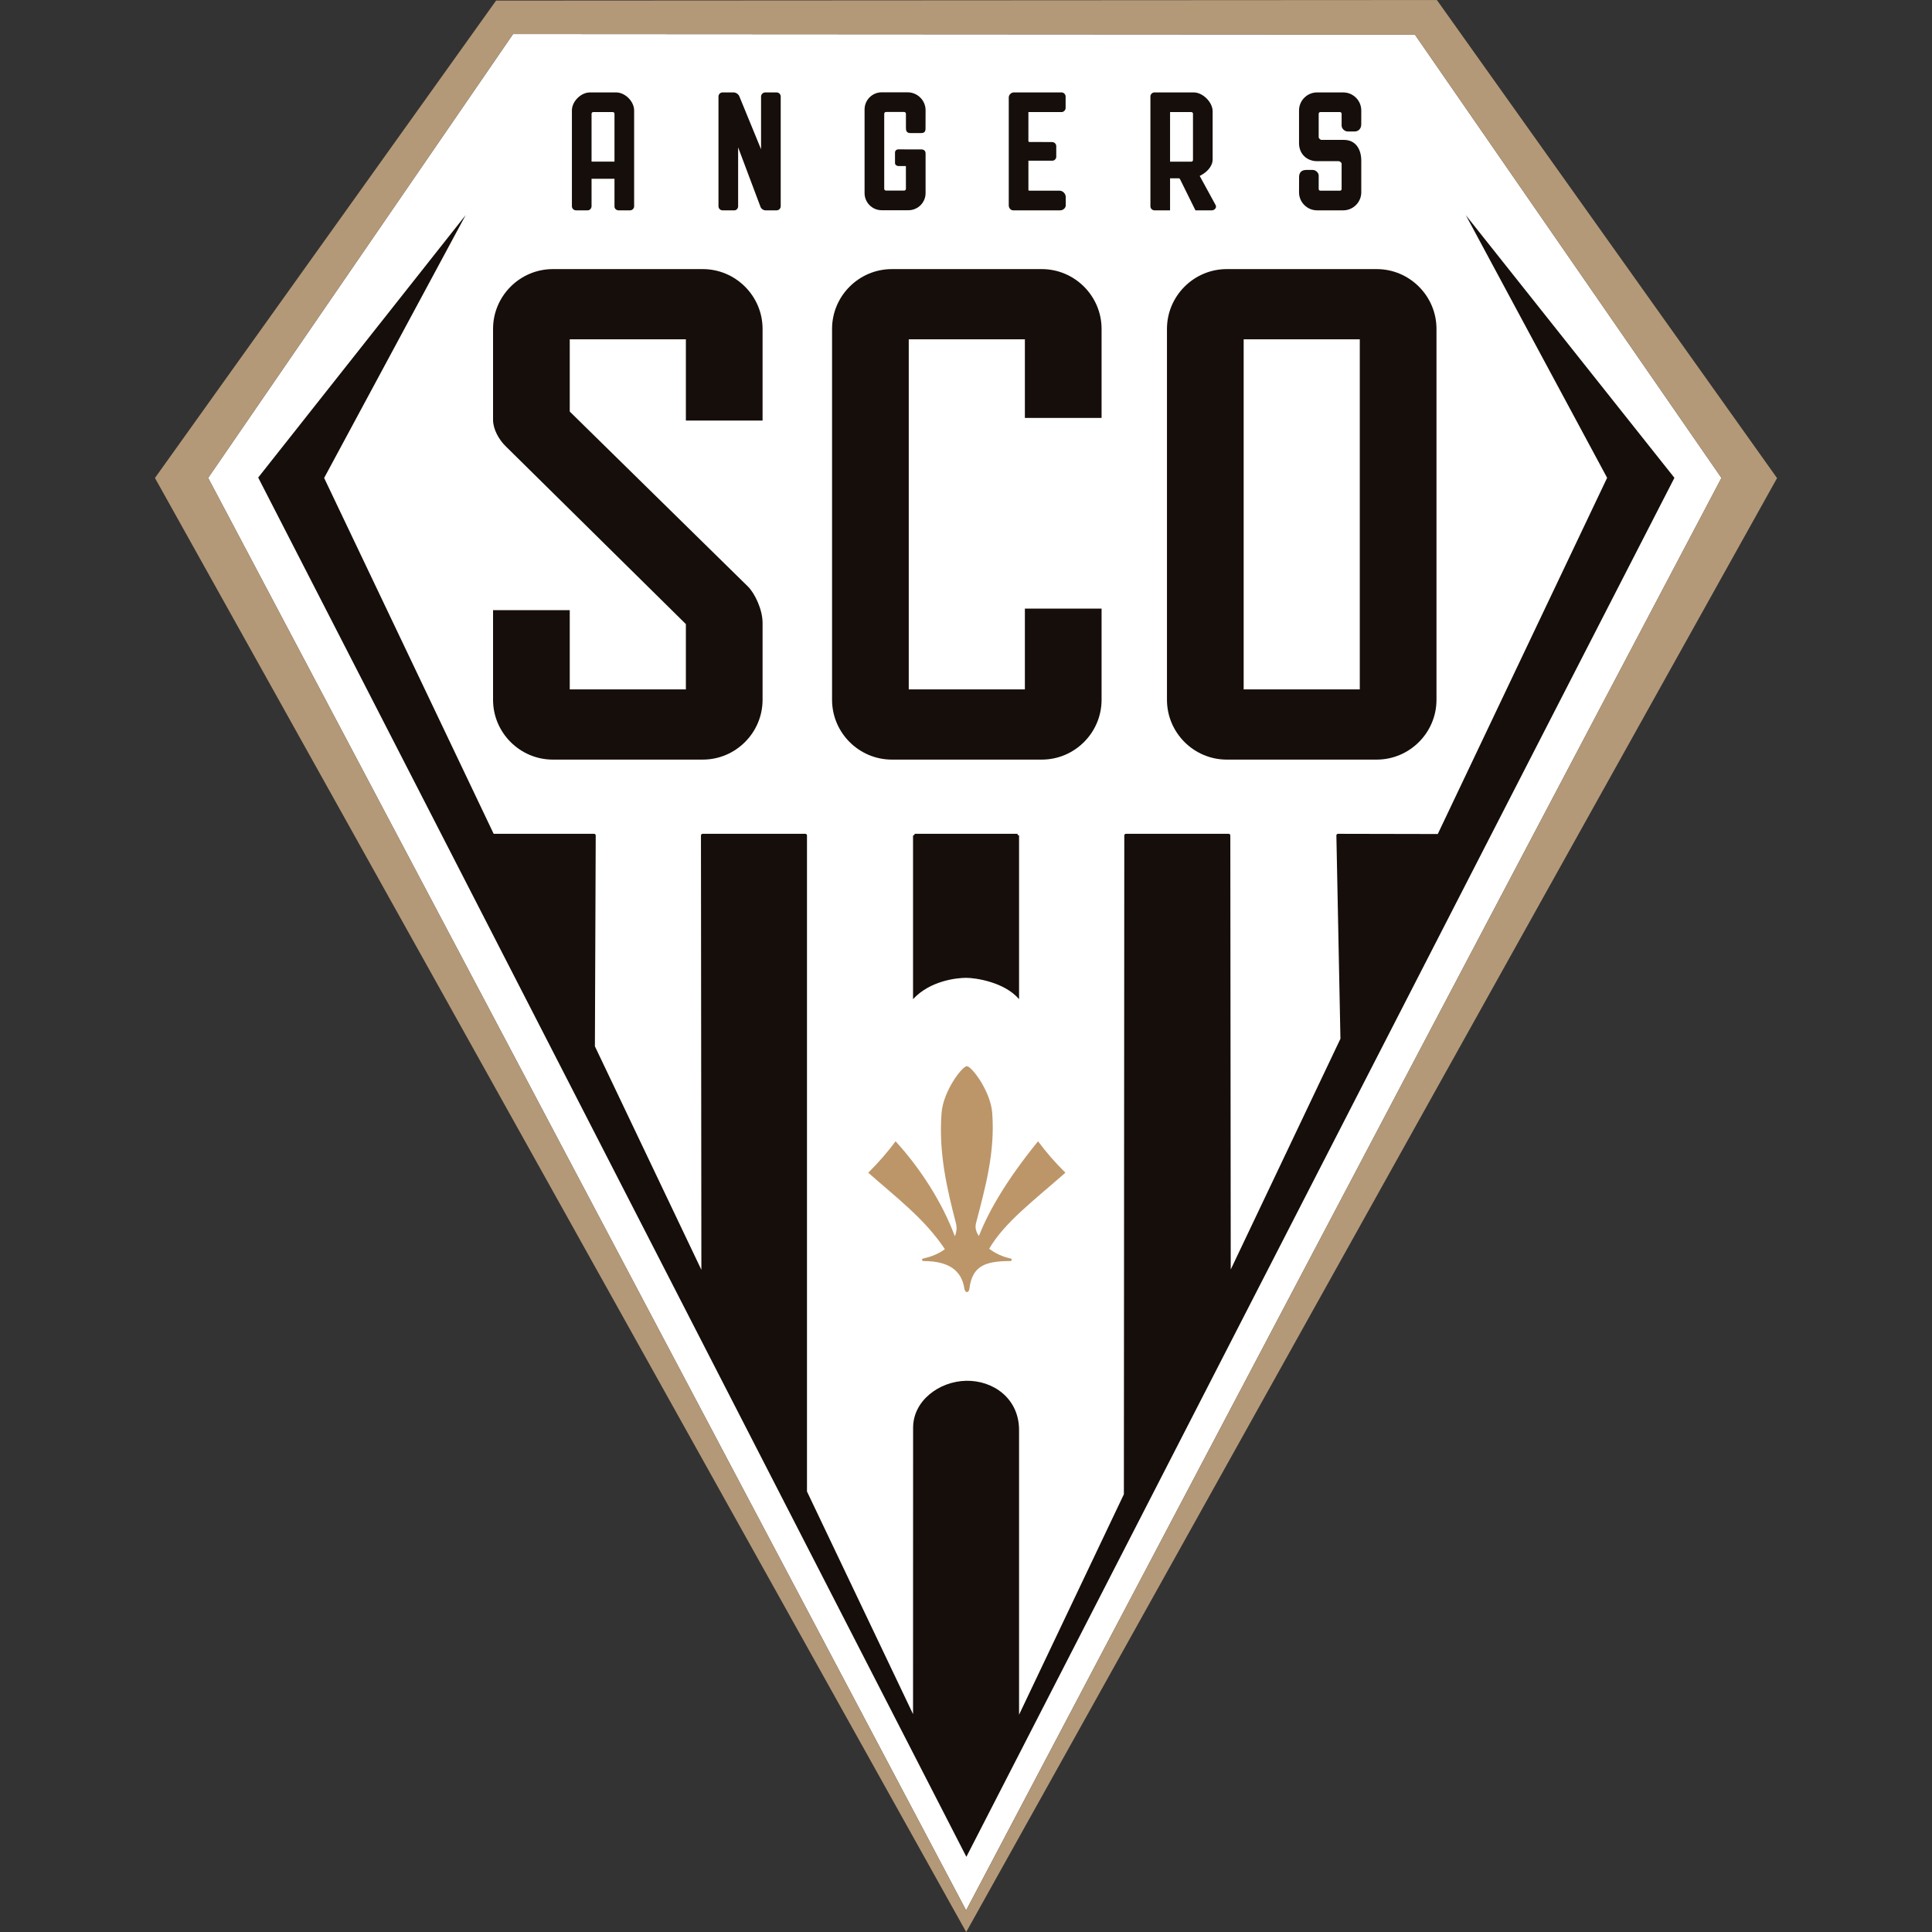
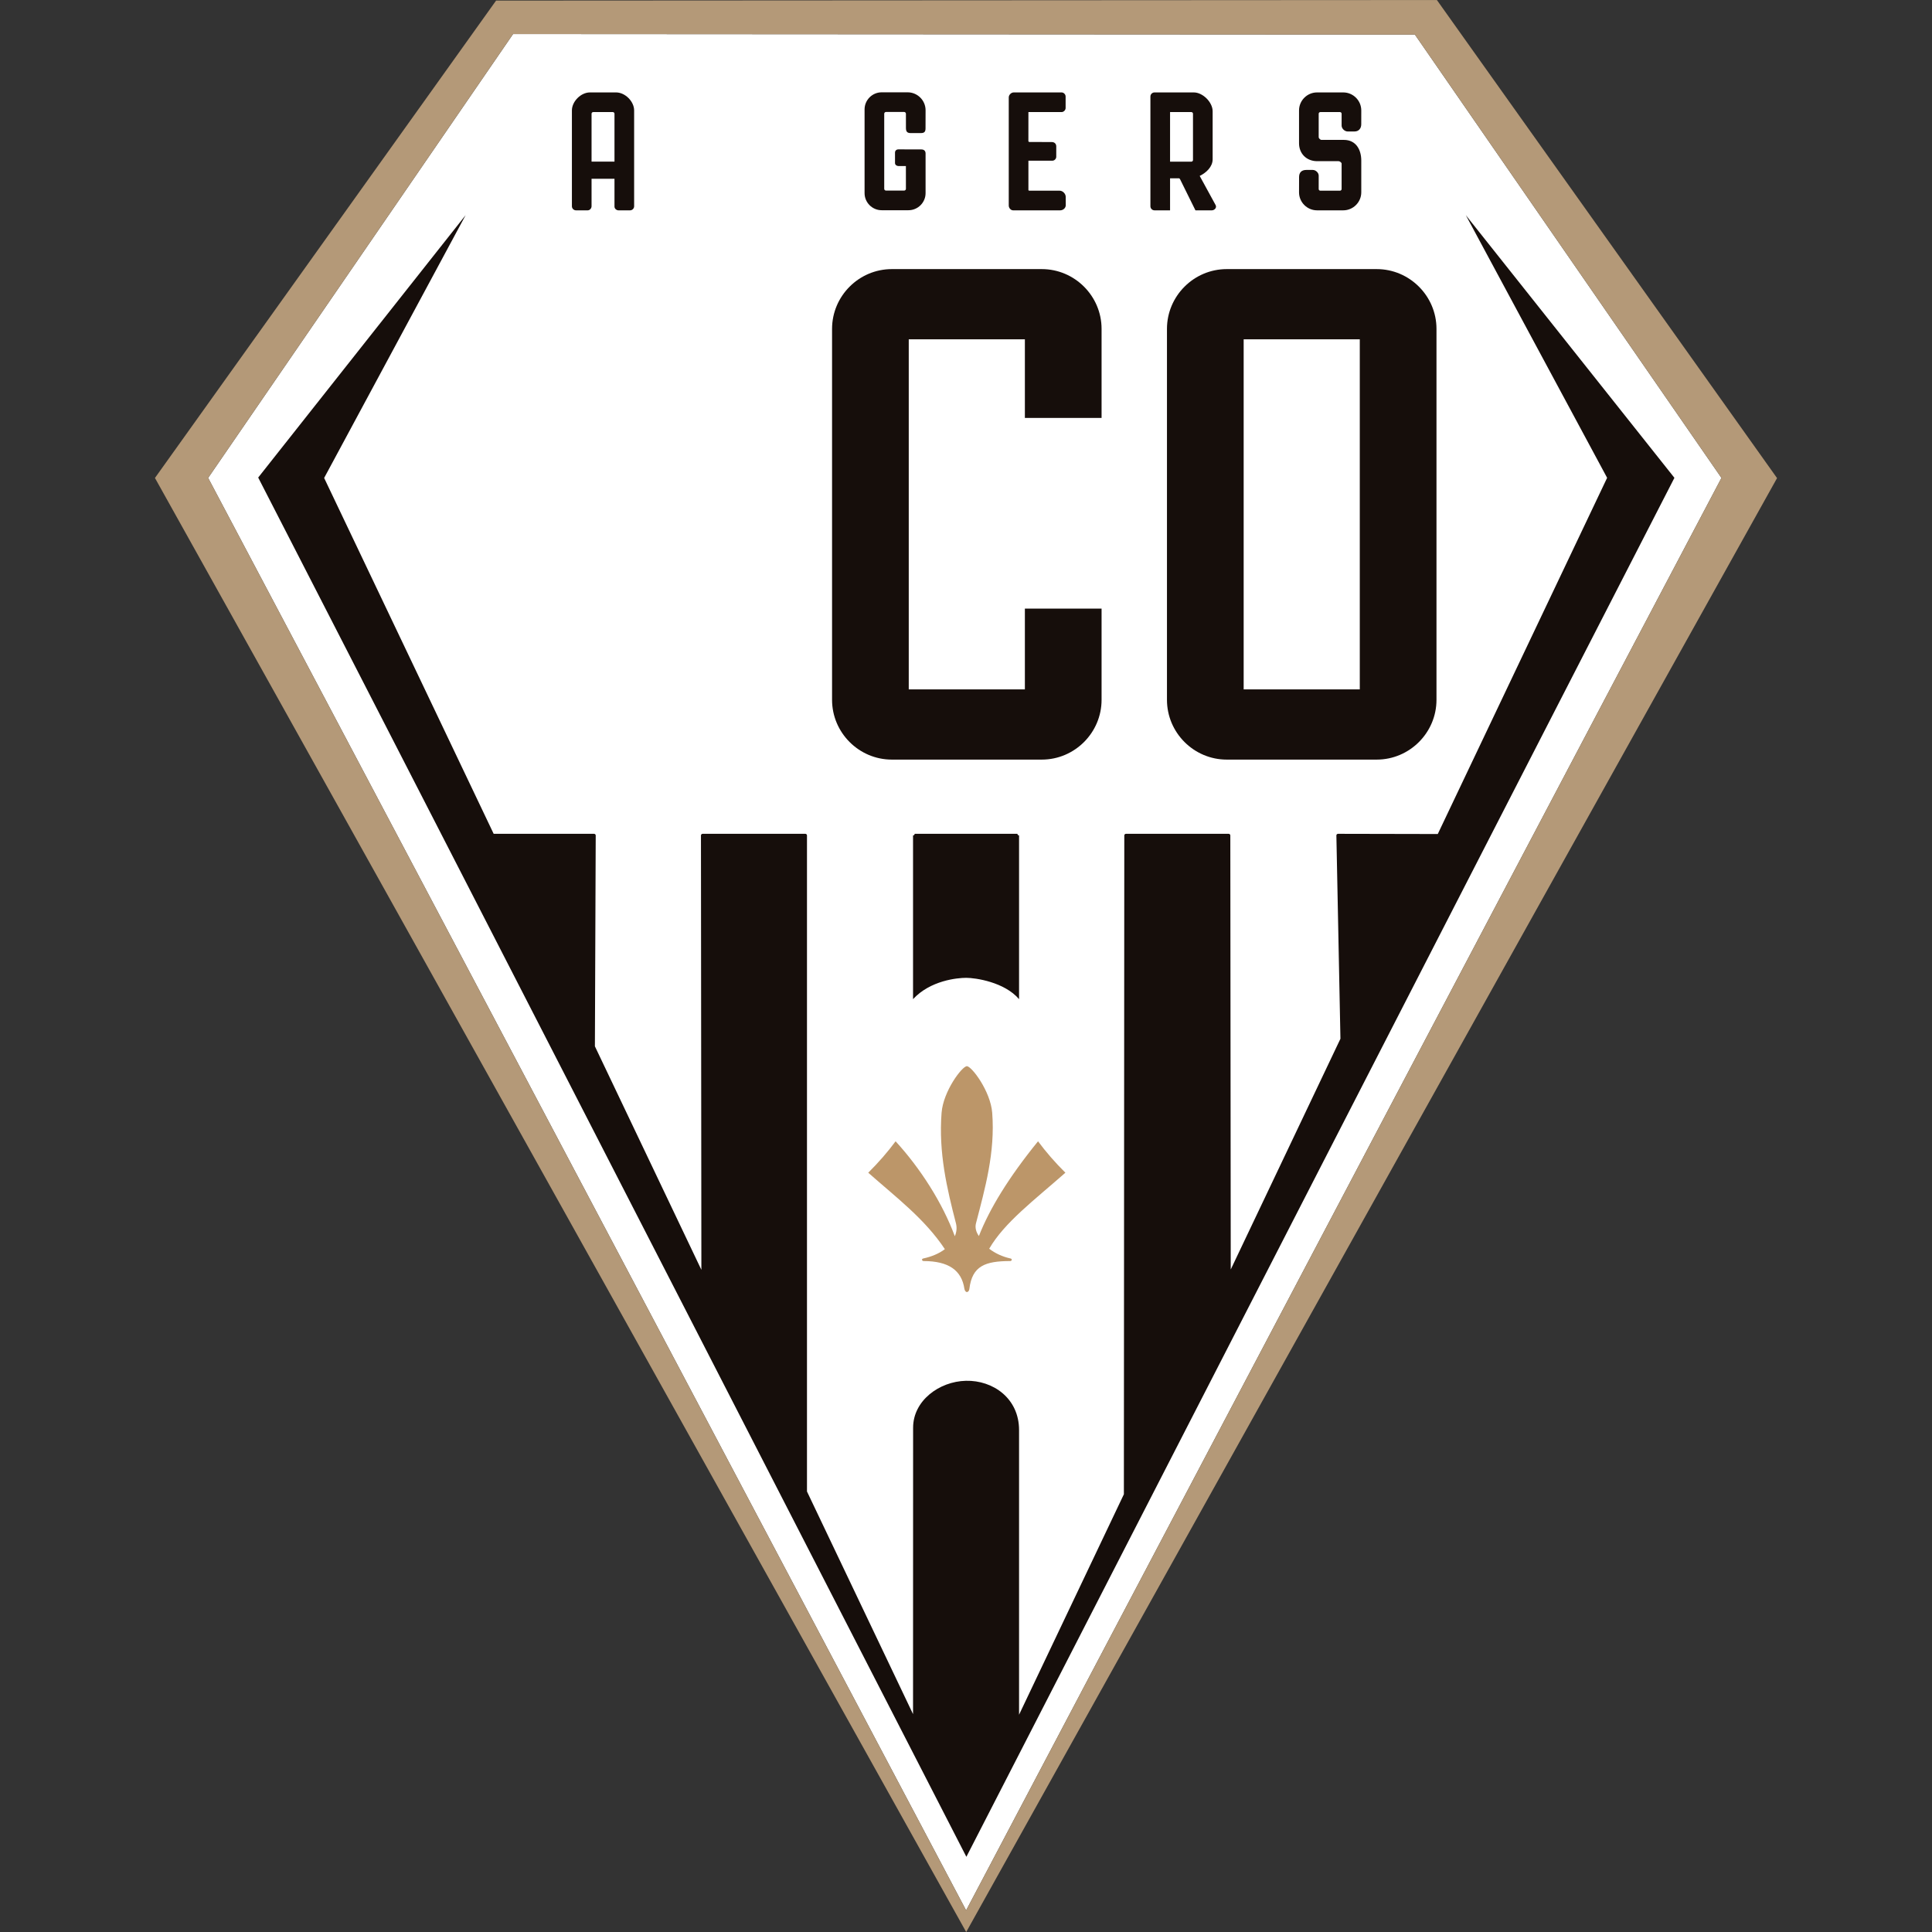
<svg xmlns="http://www.w3.org/2000/svg" width="480" height="480" viewBox="0 0 480 480" fill="none">
  <rect x="0" y="0" width="480" height="480" fill="#333333" stroke="none" />
  <g clip-path="url(#clip0_626_466)">
    <path fill-rule="evenodd" clip-rule="evenodd" d="M351.525 8.592L127.471 8.457L51.713 118.734L240.029 474.63L427.69 118.734L351.525 8.592Z" fill="white" />
    <path fill-rule="evenodd" clip-rule="evenodd" d="M221.574 66.857H258.832C267 66.857 273.683 73.54 273.683 81.709V103.837H254.628V84.297H225.777V171.281H254.628V151.205H273.683V173.87C273.683 182.038 267 188.721 258.832 188.721H221.574C213.406 188.721 206.723 182.038 206.723 173.87V81.709C206.723 73.54 213.406 66.857 221.574 66.857Z" fill="#160E0B" />
-     <path fill-rule="evenodd" clip-rule="evenodd" d="M170.404 155.054V171.281H141.553V151.596H122.498V173.87C122.498 182.038 129.181 188.721 137.349 188.721H174.607C182.775 188.721 189.458 182.038 189.458 173.87V154.731C189.458 151.408 187.49 147.359 185.81 145.71L141.553 102.25V84.297H170.404V104.483H189.458V81.709C189.458 73.54 182.775 66.857 174.607 66.857H137.349C129.181 66.857 122.498 73.541 122.498 81.709V104.323C122.498 106.624 123.936 109.194 125.574 110.809L170.404 155.054Z" fill="#160E0B" />
    <path fill-rule="evenodd" clip-rule="evenodd" d="M289.93 81.709V173.87C289.93 182.038 296.613 188.721 304.781 188.721H342.039C350.207 188.721 356.89 182.038 356.89 173.87V81.709C356.89 73.54 350.207 66.857 342.039 66.857H304.781C296.613 66.857 289.93 73.54 289.93 81.709ZM308.984 171.281V84.297H337.835V171.281H308.984Z" fill="#160E0B" />
    <path fill-rule="evenodd" clip-rule="evenodd" d="M240.214 264.893C239.026 264.893 234.351 271.094 233.933 276.465C233.163 286.366 235.26 295.272 237.5 303.917C237.787 305.027 237.66 306.117 237.222 307.134C234.124 298.793 228.685 290.303 222.509 283.551C220.513 286.243 218.247 288.844 215.713 291.356C222.792 297.605 229.726 302.808 234.749 310.345C233.288 311.475 231.335 312.245 229.392 312.663C228.853 312.779 229.088 313.303 229.442 313.304C235.679 313.311 238.91 315.601 239.599 320.175C239.642 320.457 239.742 320.657 239.851 320.79C239.98 320.947 240.121 321.012 240.196 321.01C240.316 321.01 240.751 320.945 240.845 320.175C241.538 314.513 244.765 313.311 251.002 313.304C251.357 313.303 251.591 312.779 251.053 312.663C249.099 312.242 247.229 311.382 245.764 310.243C249.551 303.714 256.953 298.181 264.693 291.356C262.159 288.844 259.893 286.243 257.897 283.551C250.629 292.5 245.87 300.28 243.203 307.086C242.546 306.184 242.191 305.043 242.474 303.95C244.714 295.305 247.281 286.366 246.511 276.465C246.094 271.094 241.402 264.893 240.214 264.893Z" fill="#BC9669" />
    <path fill-rule="evenodd" clip-rule="evenodd" d="M226.842 207.565V248.236C231.148 243.583 237.82 242.942 240.062 242.94C242.326 242.938 249.549 243.973 253.182 248.236V207.565C252.959 207.565 252.775 207.381 252.775 207.158H227.249C227.249 207.381 227.066 207.565 226.842 207.565Z" fill="#160E0B" />
    <path fill-rule="evenodd" clip-rule="evenodd" d="M148.004 260.379L147.802 259.954L148.004 207.565C148.005 207.341 147.821 207.158 147.597 207.158H122.65L80.533 118.748L115.685 53.45L64.147 118.647L240.093 461.32L416.005 118.714L364.184 53.467L399.285 118.714L357.236 207.158L357.212 207.209L332.427 207.158C332.204 207.157 332.016 207.341 332.02 207.565L333.028 258.076L332.02 260.196L305.774 315.401L305.67 207.565C305.67 207.341 305.486 207.158 305.263 207.158H279.736C279.513 207.158 279.329 207.341 279.329 207.565L279.224 371.245L253.182 426.018V355.299C253.182 347.366 246.663 342.896 239.986 343.054C233.308 343.211 226.86 348.019 226.859 354.705L226.842 425.87L226.842 425.87L200.492 370.557V207.565C200.492 207.341 200.308 207.158 200.085 207.158H174.558C174.334 207.158 174.151 207.341 174.151 207.565L174.256 315.485L174.151 315.265L148.004 260.379Z" fill="#160E0B" />
    <path d="M240.029 474.63L51.713 118.734L127.471 8.457L351.525 8.592L427.689 118.734L240.029 474.63ZM356.995 0.01L123.252 0.144L38.496 118.749L240.05 480.01L441.503 118.781L356.995 0.01Z" fill="#B49978" />
    <path fill-rule="evenodd" clip-rule="evenodd" d="M286.833 22.963C286.272 22.963 285.816 23.42 285.816 23.98V51.241C285.816 51.802 286.273 52.259 286.833 52.259H290.699V44.304H292.936C293.124 44.304 293.34 44.847 293.407 44.983L297.005 52.259H301.074C301.722 52.259 302.373 51.6 302.016 50.948L298.061 43.707C299.682 42.925 301.278 41.442 301.278 39.573V27.643C301.278 25.403 298.838 22.963 296.599 22.963H286.833ZM290.699 27.846H295.987C296.21 27.846 296.395 28.03 296.395 28.253V39.758C296.395 39.981 296.21 40.165 295.987 40.165H290.699V27.846Z" fill="#160E0B" />
    <path fill-rule="evenodd" clip-rule="evenodd" d="M327.625 34.085C327.625 34.347 328.027 34.753 328.29 34.753L333.872 34.755C336.908 34.757 338.204 37.207 338.204 39.896V47.783C338.204 50.241 336.186 52.258 333.728 52.258H327.218C324.758 52.258 322.735 50.244 322.742 47.781L322.753 43.99C322.757 42.815 323.405 42.219 324.567 42.219L326.156 42.22C326.881 42.22 327.628 42.901 327.627 43.639L327.625 46.969C327.625 47.191 327.81 47.376 328.032 47.376H332.914C333.137 47.376 333.321 47.191 333.321 46.969V40.649C333.321 40.382 332.84 40.043 332.586 40.043L327.128 40.042C324.567 39.988 322.742 38.15 322.742 35.592V27.439C322.742 24.976 324.755 22.963 327.218 22.963H333.728C336.188 22.963 338.208 24.978 338.204 27.44L338.198 30.884C338.196 31.903 337.578 32.662 336.54 32.663L334.826 32.665C334.08 32.666 333.321 31.954 333.321 31.198V28.252C333.321 28.03 333.137 27.846 332.914 27.846H328.032C327.81 27.846 327.625 28.03 327.625 28.252L327.625 34.085Z" fill="#160E0B" />
-     <path fill-rule="evenodd" clip-rule="evenodd" d="M183.386 36.609V51.268C183.386 51.762 182.979 52.259 182.465 52.259H179.521C178.961 52.259 178.504 51.802 178.504 51.242V23.981C178.504 23.42 178.96 22.963 179.521 22.963H182.266C182.837 22.963 183.461 23.387 183.677 23.914L189.083 37.088V23.969C189.083 23.438 189.58 22.963 190.105 22.963H192.948C193.508 22.963 193.965 23.421 193.965 23.981V51.242C193.965 51.801 193.507 52.259 192.948 52.259H190.181C189.658 52.259 189.133 51.892 188.949 51.403L183.386 36.609Z" fill="#160E0B" />
    <path fill-rule="evenodd" clip-rule="evenodd" d="M255.506 39.923V47.263C255.552 47.315 255.669 47.375 255.724 47.376H263.276C264.038 47.376 264.771 48.135 264.775 48.892L264.786 50.978C264.79 51.711 264.1 52.258 263.4 52.258L251.707 52.259C251.106 52.259 250.623 51.651 250.623 51.076V24.196C250.623 23.564 251.228 22.963 251.859 22.963H263.752C264.283 22.963 264.75 23.45 264.75 23.978V26.84C264.75 27.366 264.26 27.846 263.736 27.846L255.506 27.845L255.501 35.108C255.524 35.168 255.653 35.265 255.713 35.271L261.334 35.293C261.969 35.296 262.426 35.72 262.426 36.365L262.423 38.961C262.422 39.461 261.97 39.923 261.467 39.923H255.506Z" fill="#160E0B" />
    <path fill-rule="evenodd" clip-rule="evenodd" d="M225.067 41.26L223.262 41.259C222.829 41.259 222.365 40.995 222.364 40.51L222.362 37.932C222.362 37.411 222.73 37.107 223.231 37.109L228.884 37.126C229.546 37.128 229.957 37.456 229.957 38.146V47.986C229.957 50.32 228.046 52.231 225.712 52.231H219.046C216.71 52.231 214.801 50.322 214.801 47.986V27.181C214.801 24.845 216.71 22.936 219.046 22.936H225.498C227.95 22.936 229.963 24.942 229.957 27.396L229.946 31.89C229.943 32.696 229.679 33.064 228.791 33.064L226.248 33.065C225.295 33.065 225.078 32.594 225.077 31.75L225.074 28.256C225.074 28.017 224.876 27.818 224.636 27.818H220.121C219.882 27.818 219.683 28.017 219.683 28.256V46.911C219.683 47.151 219.881 47.349 220.121 47.349H224.636C224.876 47.349 225.075 47.151 225.074 46.912L225.067 41.26Z" fill="#160E0B" />
    <path fill-rule="evenodd" clip-rule="evenodd" d="M146.564 22.963C144.324 22.963 142.088 25.199 142.088 27.439V51.241C142.088 51.802 142.544 52.259 143.104 52.259H146.02C146.543 52.259 146.97 51.75 146.97 51.244V44.422H152.667V51.328C152.667 51.842 153.161 52.259 153.658 52.259H156.531C157.091 52.259 157.549 51.801 157.549 51.241V27.439C157.549 25.199 155.312 22.963 153.073 22.963H146.564ZM147.377 27.846H152.259C152.481 27.846 152.667 28.03 152.667 28.253V40.148H146.97V28.253C146.97 28.03 147.154 27.846 147.377 27.846Z" fill="#160E0B" />
  </g>
  <defs>
    <clipPath id="clip0_626_466">
      <rect width="403.007" height="480" fill="white" transform="translate(38.496 0.01)" />
    </clipPath>
  </defs>
</svg>